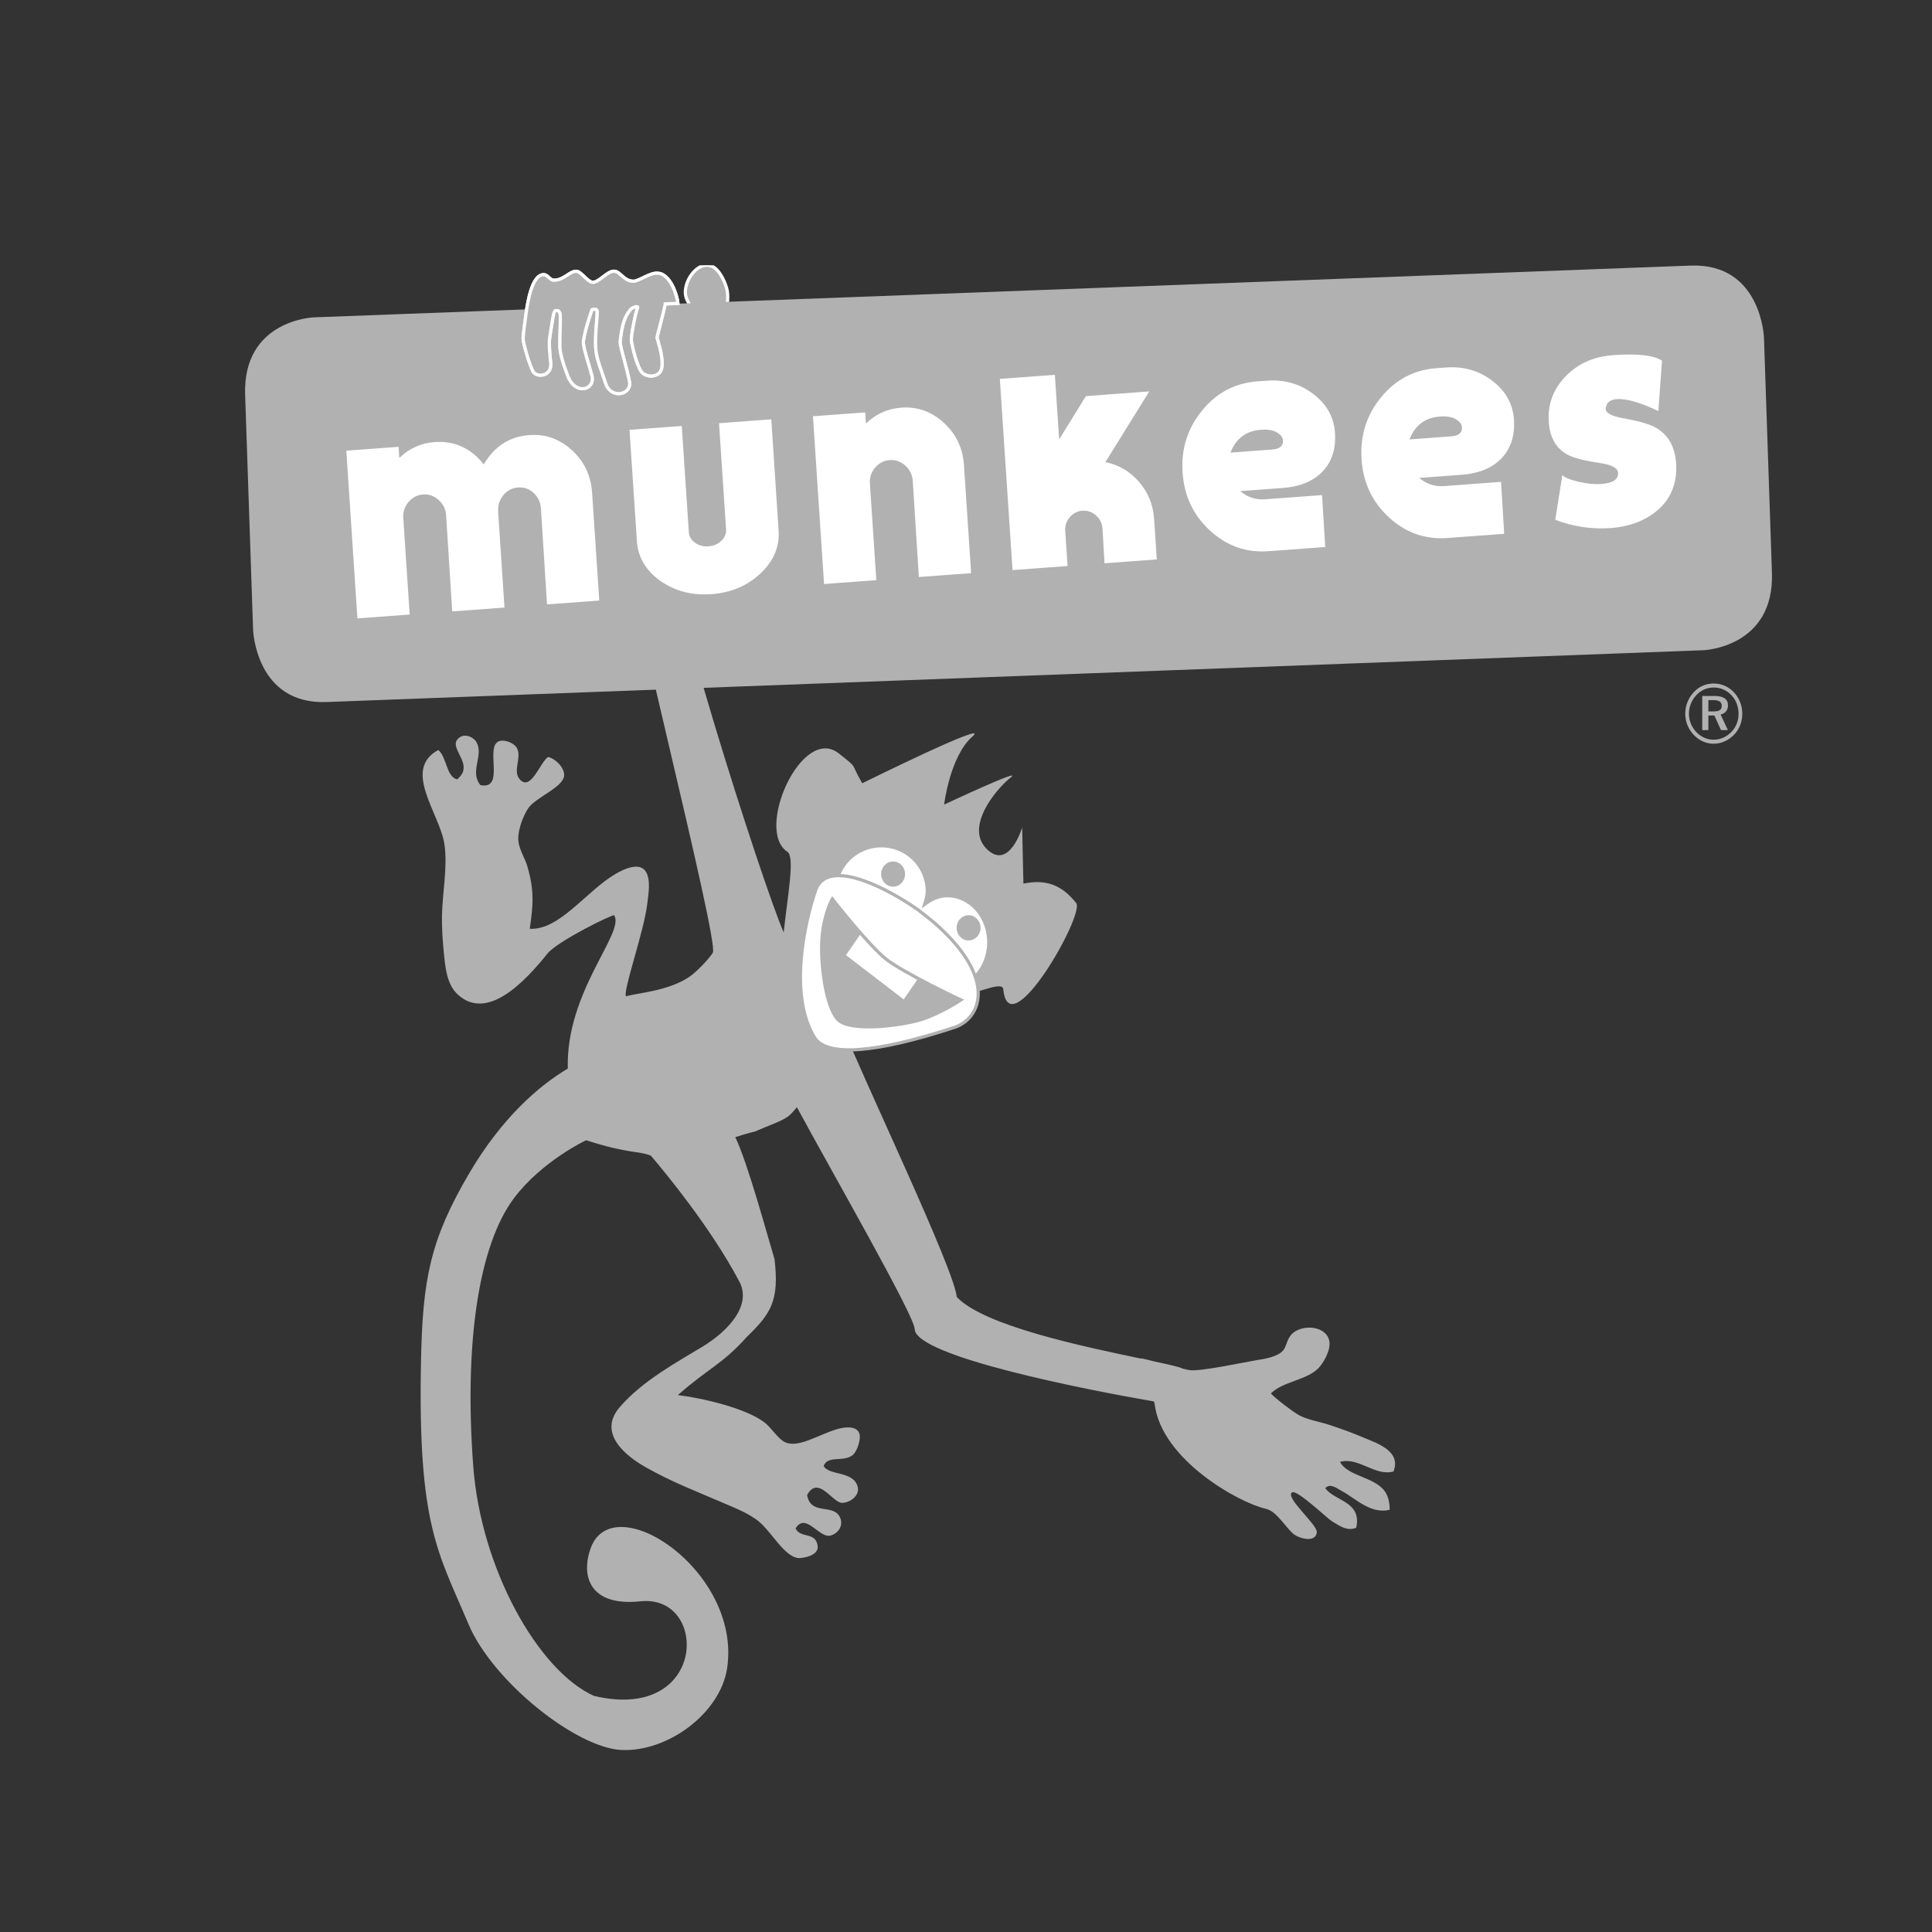
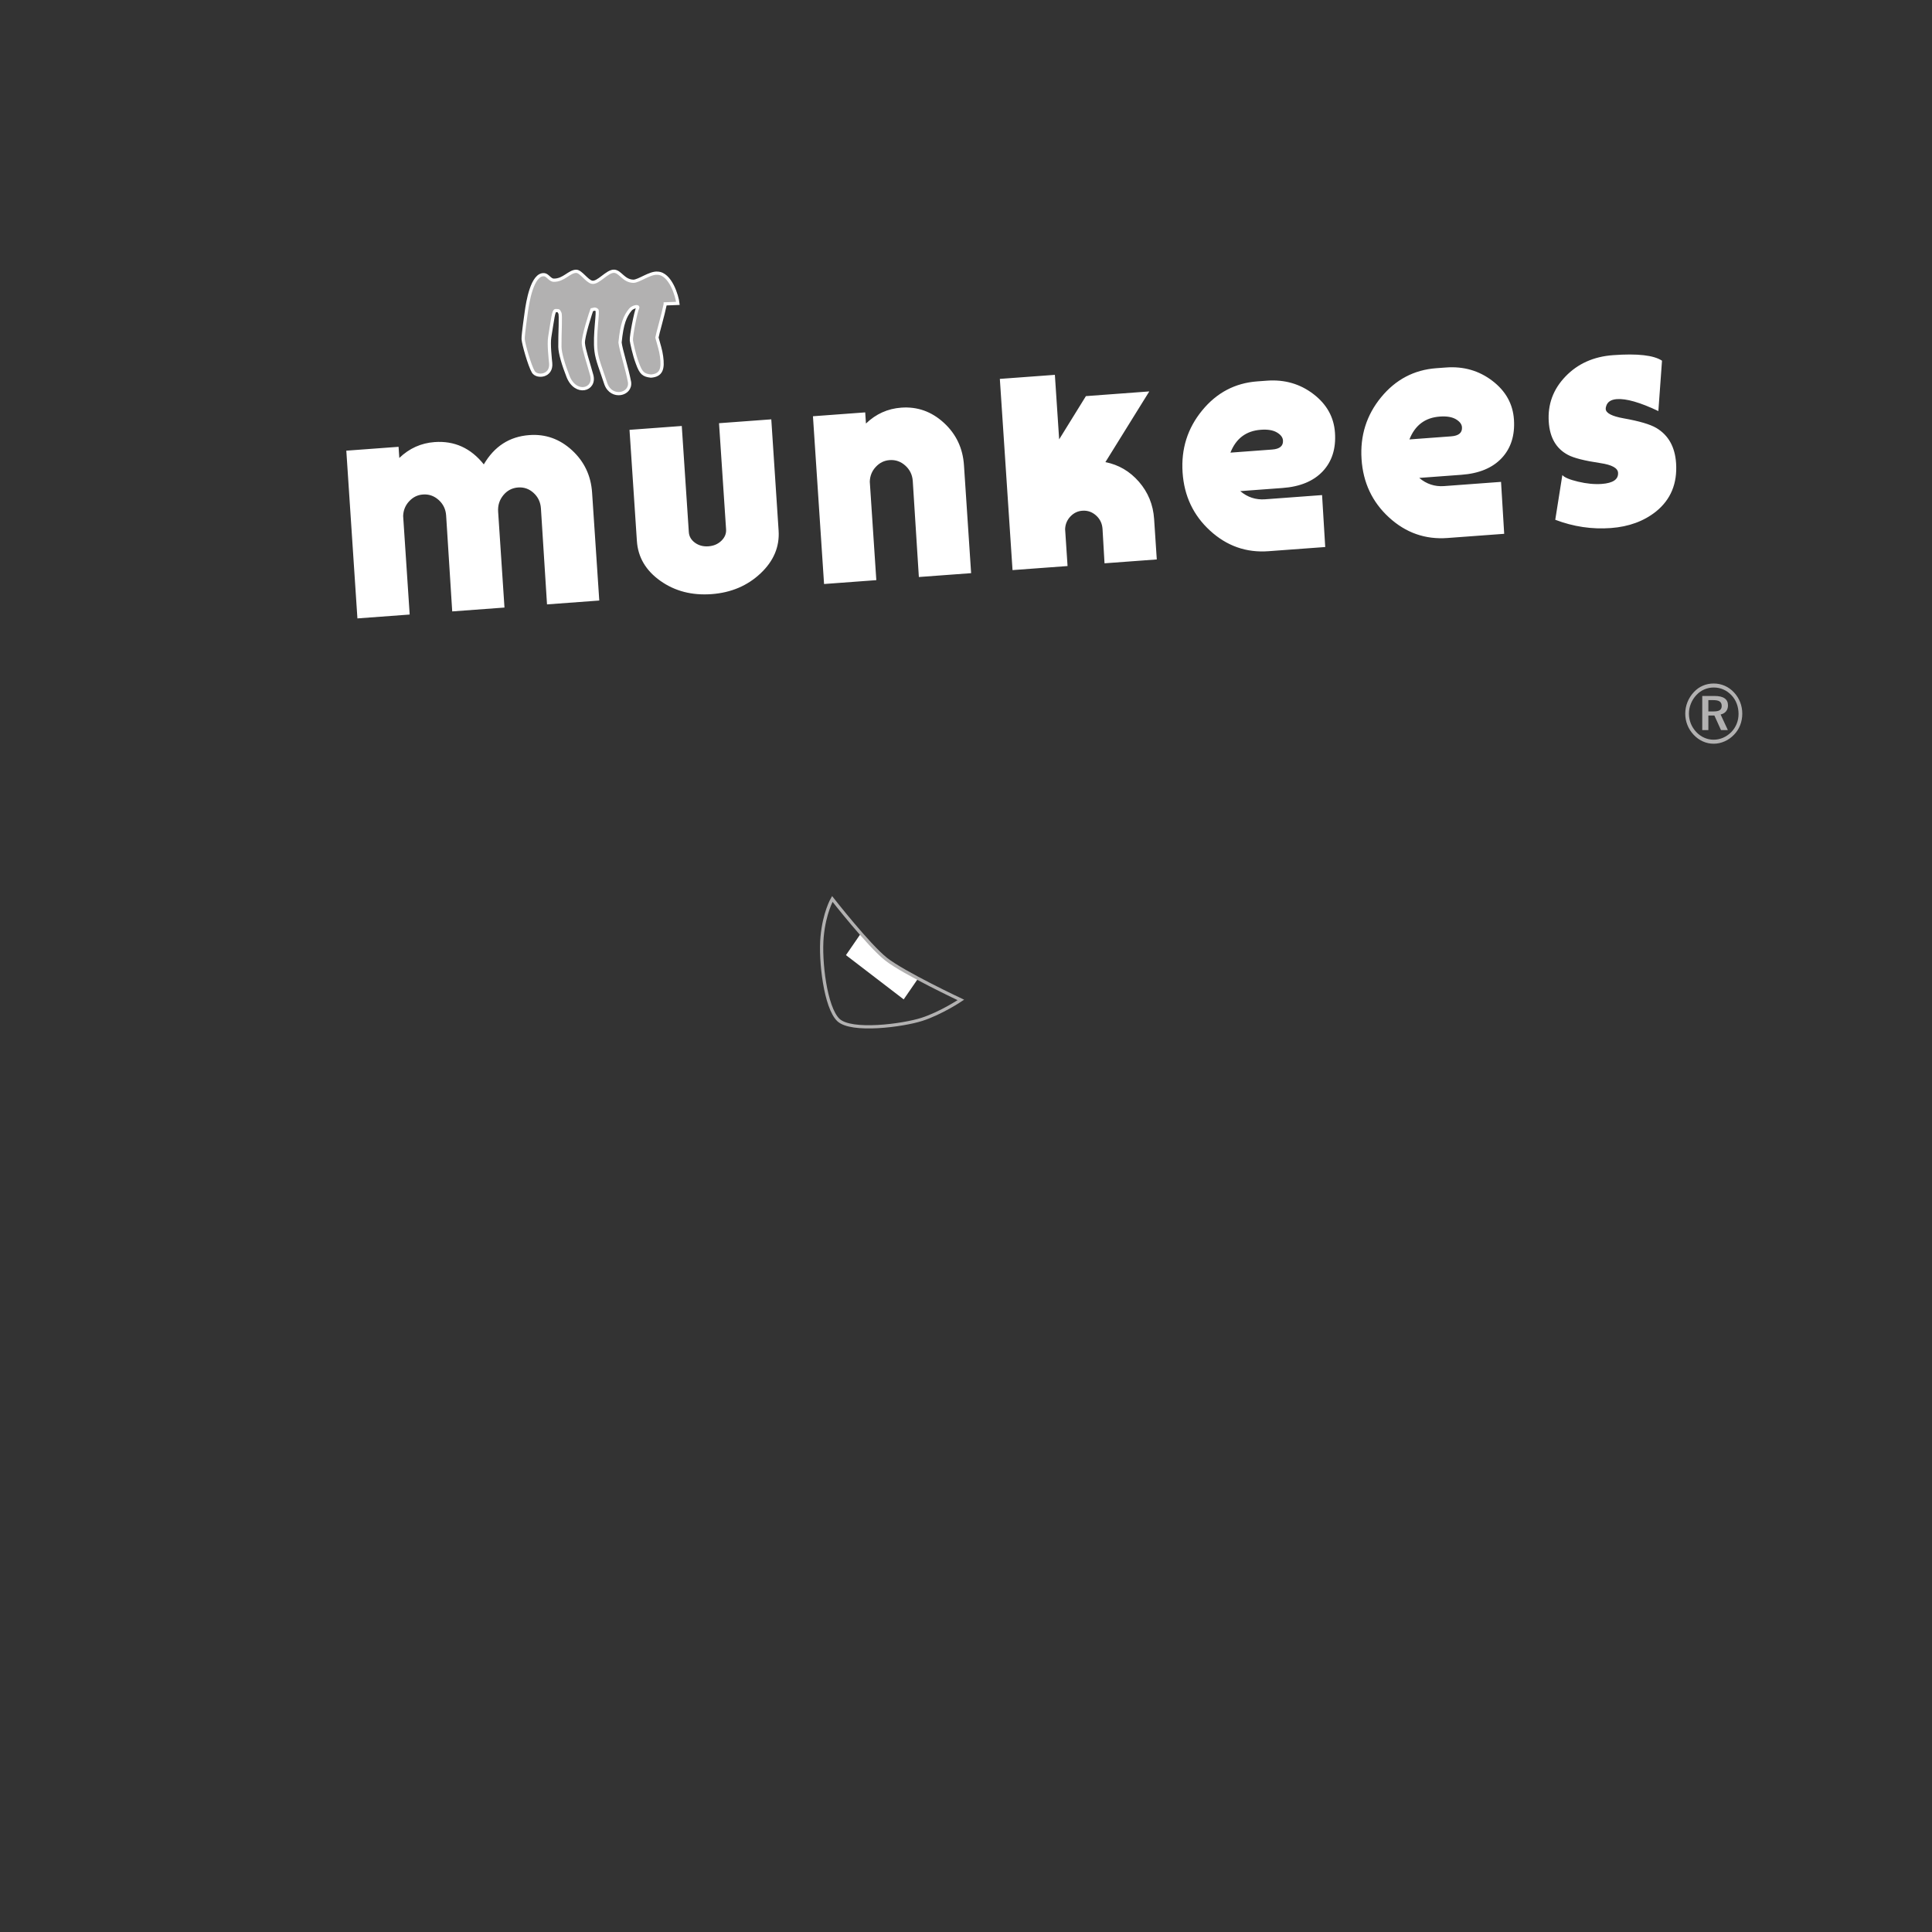
<svg xmlns="http://www.w3.org/2000/svg" xmlns:xlink="http://www.w3.org/1999/xlink" version="1.1" id="Warstwa_1" x="0px" y="0px" width="600px" height="600px" viewBox="0 0 600 600" style="enable-background:new 0 0 600 600;" xml:space="preserve">
  <rect x="0" y="0" width="600" height="600" fill="#333333" stroke="none" />
  <style type="text/css">
	.st0{clip-path:url(#SVGID_00000176724344013728472880000004942868089670329730_);fill:#B2B1B1;}
	
		.st1{clip-path:url(#SVGID_00000176724344013728472880000004942868089670329730_);fill:#B2B1B1;stroke:#FFFFFF;stroke-miterlimit:10;}
	
		.st2{clip-path:url(#SVGID_00000176724344013728472880000004942868089670329730_);fill:#FFFFFF;stroke:#B2B1B1;stroke-miterlimit:10;}
	.st3{clip-path:url(#SVGID_00000149350904720492749550000006690627024364394166_);fill:#FFFFFF;}
	.st4{clip-path:url(#SVGID_00000176755362698870822990000003244829382266021808_);fill:#FFFFFF;}
	
		.st5{clip-path:url(#SVGID_00000176755362698870822990000003244829382266021808_);fill:#B2B1B1;stroke:#FFFFFF;stroke-miterlimit:10;}
	.st6{clip-path:url(#SVGID_00000176755362698870822990000003244829382266021808_);fill:#B2B1B1;}
</style>
  <g>
    <defs>
-       <rect id="SVGID_1_" x="76.11" y="82.38" width="474.21" height="461.15" />
-     </defs>
+       </defs>
    <clipPath id="SVGID_00000152969355950760569820000008592367799207979689_">
      <use xlink:href="#SVGID_1_" style="overflow:visible;" />
    </clipPath>
    <path style="clip-path:url(#SVGID_00000152969355950760569820000008592367799207979689_);fill:#B2B1B1;" d="M130.75,422.52   c0.51-25.02,2.76-37.42,15.02-58.23c10.12-17.18,21.6-27.12,30.57-32.44c-0.71-23.88,17.9-42.29,14.39-47.58   c-0.12-0.57-17.57,7.98-20.7,11.87c-7.06,8.78-18.78,21.23-27.96,12.63c-3.41-3.2-3.81-8.7-4.25-13.03   c-0.39-3.9-0.62-7.77-0.56-11.36c0.13-7.17,1.82-15.38,0.74-22.29c-1.5-9.61-13.16-23.07-1.88-29.18c2.71,2.34,2.4,8.24,5.86,9.14   c1.5-1.34,2.15-2.46,1.99-4.15c-0.28-2.91-3.56-6.1-2.04-8.11c1.87-2.48,4.94-0.97,5.88,0.46c2.73,4.18-2.18,9.23,1.39,13.58   c7.62,1.49,1.65-11.05,5.36-13.43c1.61-1.03,4.94,0.16,5.92,1.84c1.71,2.93-1.37,7.07,0.89,9.73c3.47,4.08,6.43-5.44,8.85-6.87   c1.9,0.32,4.94,2.98,4.99,5.54c0.07,3.77-8.88,6.93-11.2,10.42c-1.68,2.54-3.62,7.64-2.9,10.92c0.57,2.63,2,4.81,2.61,6.88   c2.25,7.63,1.89,12.15,0.8,19.58c9.24,0.53,17.55-11.71,26.61-17.02c2.85-1.67,7.28-3.6,9.25-0.99c1.91,2.53,0.94,7.53,0.64,10.18   c-1.03,8.81-7.65,27.2-6.61,28.81c3.21-1.02,13.46-1.61,19.97-6.27c2.13-1.52,5.78-5.34,7-7.28   c2.08-3.34-29.24-125.06-27.25-127.75c5.35-7.23,11.57-41.49,16.2-69.9h9.01c-4.16,27.34-8.5,61.6-11.44,67.05   c-3.84,7.12,28.96,109.5,35.48,124.3c1.25-11.64,3.54-23.48,1.15-25.04c-10.21-6.66,4.51-39.61,15.98-30.54   c6.32,4.99,3.34,2.59,7.27,9.26c0,0,40.56-20.07,34.23-14.53c-7.01,6.14-8.81,21.16-8.81,21.16s24.94-11.72,20.7-8.44   c-4.23,3.28-14.47,15.26-7.49,22.19c6.99,6.93,11.03-6.64,11.03-6.64l0.39,17.42c6.85-1.39,11.84,0.27,16.39,6.05   c2.76,3.51-20.92,45.02-22.65,26.72c-0.4-4.29-21.68,8.68-50.28,10.77c6.98,17.62,35.03,76.07,35.84,84.84   c8.44,8.98,39.45,15.42,57.36,19.17l-0.04-0.13c1.15,0.25,2.56,0.61,4.06,0.99c4.18,0.89,7.51,1.64,8.58,2.12l0,0.06   c0.81,0.19,1.64,0.39,2.19,0.49c3.22,0.59,17.66-2.55,20.88-3.06c2.63-0.41,6.6-1.04,8.31-3.02c1.31-1.51,1.1-4.35,3.84-5.98   c3.71-2.21,9.88-1.16,10.55,3.2c0.43,2.79-1.95,6.81-3.46,8.32c-3.7,3.72-10.95,4.06-14.71,7.78c0.95,1.23,6.59,5.55,8.55,6.67   c2.66,1.52,6.29,2.03,9.42,3.05c3.7,1.2,7.6,2.63,11.06,4.11c3.88,1.65,11.56,4.1,9.03,10.42c-2.86,0.8-5.56-0.34-8.26-1.49   c-2.72-1.15-5.43-2.3-8.33-1.48c2.42,4.52,10.56,4.57,13.88,9.09c1.01,1.38,1.58,3.46,1.53,5.8c-6.07,1.39-10.6-3.63-15-5.93   c-1.32-0.69-3.51-2.52-4.99-0.79c2.97,4.07,11.4,4.07,9.61,12.27c-2.83,1.17-5.03-0.51-7.55-2.01c-1.44-0.86-10.88-9.96-12.38-8.95   c-2.32,1.55,7.96,10.04,7.69,12.39c-0.39,3.32-5.3,1.9-6.9,0.77c-2.51-1.76-5.4-7.29-8.87-8.06c-8.5-1.9-32.48-15.3-34.6-32.57   l-0.19-0.78c-20.62-3.56-73.9-13.93-74.33-22.45c0.12-3.88-25.85-49.06-36.57-68.93c-0.95,1.03-1.71,2.16-2.97,3.02   c-2.13,1.45-5.14,2.37-10.1,4.54c-2.26,0.53-4.19,1.13-6.08,1.74c3.82,7.73,10.17,31.26,12.2,37.9c1.52,12.88-1.13,16.9-8.59,24.11   c-7.63,8.54-11.61,9.47-21.45,18.09c7.2,0.85,21.17,3.99,27.02,8.57c1.94,1.52,3.78,4.51,5.76,5.77   c4.09,2.59,10.63-1.97,16.61-3.74c2.37-0.7,5.8-1.13,6.88,1.05c0.86,1.73-0.63,5.89-1.88,6.92c-2.94,2.41-7.76-0.01-9.1,3.43   c1.6,3.13,9.57,1.39,10.63,6.75c0.45,2.29-2.09,4.59-4.83,4.72c-1.11,0.05-2.43-1.15-3.82-2.36c-2.36-2.04-4.95-4.07-7.12-0.07   c1.17,6.63,8.42,2.35,10.32,7.17c0.96,2.42-0.67,4.75-3.04,5.41c-1.43,0.39-2.98-0.76-4.53-1.92c-2.24-1.68-4.47-3.36-6.33-0.3   c1.5,3.21,6.32,0.92,6.86,5.48c0.38,3.17-5.05,3.84-6,3.73c-4.3-0.45-8.18-7.9-12.12-11.23c-3.14-2.66-7.69-4.37-11.55-6.04   c-8.41-3.64-15.28-6.19-23.54-10.83c-3.57-2-16.07-9.57-8.36-18.64c7.11-8.36,18.2-14.26,26-19.03s15.4-12.88,11.09-20.39   c-8.69-16.41-22.74-33.43-27.31-38.8c-3.81-1.57-6.72-0.48-20.09-4.79c-0.08-0.03-13.82,6.53-22.41,17.96   c-11.07,14.74-15.51,45.32-12.67,83.25c2.39,31.96,20.22,63.55,37.47,71.34c18.82,4.49,27.76-4.83,28.75-14.15   c0.86-8.13-4.33-16.27-14.28-15.22c-16.04,1.7-18.5-8.09-15.48-16.47c6.94-19.29,46.79,6.87,42.41,37.1   c-2.06,14.19-18.56,26.24-32.86,25.54c-14.1-0.68-40.06-21.37-47.52-39.16C136.04,481.97,129.7,473.77,130.75,422.52" />
    <path style="clip-path:url(#SVGID_00000152969355950760569820000008592367799207979689_);fill:#B2B1B1;stroke:#FFFFFF;stroke-miterlimit:10;" d="   M212.86,90.23c-0.24,3.32,2.11,4.72,2.56,6.7c0.6,2.6-1.12,6.43-2.27,8.96c-0.74,1.64-2.65,6.42-4.63,10.95l15.29-10.35   c-0.22-5.14,2.86-11.1,2.06-16.06c-0.35-2.16-2.19-6.48-4.62-7.67C217.46,80.93,213.19,85.76,212.86,90.23" />
-     <path style="clip-path:url(#SVGID_00000152969355950760569820000008592367799207979689_);fill:#B2B1B1;" d="M97.37,98.56   c0,0-22.03,0.83-21.24,24.07l2.47,72.97c0,0,0.79,23.24,22.81,22.42l427.64-16.09c0,0,22.03-0.83,21.24-24.07l-2.47-72.97   c0,0-0.79-23.24-22.82-22.41L97.37,98.56z" />
-     <path style="clip-path:url(#SVGID_00000152969355950760569820000008592367799207979689_);fill:#FFFFFF;stroke:#B2B1B1;stroke-miterlimit:10;" d="   M307.08,292.62c0-7.98-5.78-14.45-12.91-14.45c-2.65,0-4.96,1.11-7.01,2.64c0.4-1.3,0.82-2.6,0.82-4.03   c0-7.8-6.38-14.12-14.26-14.12c-7.87,0-14.26,6.32-14.26,14.12c0,7.8,6.38,14.12,14.26,14.12c3.2,0,6.01-1.24,8.4-3.01   c-0.47,1.5-0.85,3.06-0.85,4.73c0,7.98,5.78,14.45,12.91,14.45C301.3,307.07,307.08,300.6,307.08,292.62" />
+     <path style="clip-path:url(#SVGID_00000152969355950760569820000008592367799207979689_);fill:#B2B1B1;" d="M97.37,98.56   c0,0-22.03,0.83-21.24,24.07l2.47,72.97c0,0,0.79,23.24,22.81,22.42l427.64-16.09c0,0,22.03-0.83,21.24-24.07c0,0-0.79-23.24-22.82-22.41L97.37,98.56z" />
    <path style="clip-path:url(#SVGID_00000152969355950760569820000008592367799207979689_);fill:#FFFFFF;stroke:#B2B1B1;stroke-miterlimit:10;" d="   M252.95,322.2c-8.13-13.27-3.06-35.76,0.35-45.71c3.3-9.64,19.86-2.24,31.75,6.01c0.49,0.35,4.46,3.51,4.92,3.91   c20.28,17.62,14.43,30.02,6.49,32.63C272.32,326.99,256.72,328.36,252.95,322.2" />
    <path style="clip-path:url(#SVGID_00000152969355950760569820000008592367799207979689_);fill:#B2B1B1;" d="M277.36,275.37   c2.05,0,3.72-1.76,3.72-3.92c0-2.17-1.67-3.92-3.72-3.92c-2.05,0-3.72,1.76-3.72,3.92C273.65,273.61,275.31,275.37,277.36,275.37" />
    <path style="clip-path:url(#SVGID_00000152969355950760569820000008592367799207979689_);fill:#B2B1B1;" d="M300.8,292.07   c2.05,0,3.72-1.76,3.72-3.92c0-2.17-1.66-3.92-3.72-3.92c-2.05,0-3.72,1.76-3.72,3.92C297.08,290.31,298.75,292.07,300.8,292.07" />
    <path style="clip-path:url(#SVGID_00000152969355950760569820000008592367799207979689_);fill:#B2B1B1;stroke:#FFFFFF;stroke-miterlimit:10;" d="   M206.56,94.38c-0.72,3.54-2.23,8.96-2.49,10.45c0.6,2.47,1.12,3.85,1.39,5.9c0.48,3.64,0.06,5.81-3.31,6.07   c-2.31-0.28-3.07-0.85-4.2-3.98c-1.02-2.62-1.82-6.57-1.87-7.09c-0.13-1.35,1.36-8.92,1.94-10.09c0.41-0.82-1.58-0.32-2.24,0.5   c-1.68,2.06-2.64,4.31-3.22,10.22c0.27,2.33,2.08,7.75,2.95,12.3c0.55,3.94-5.61,5.32-7.34,0.58c-1.49-4.58-2.71-7.34-3.06-10.19   c-0.62-5.07,0.84-12.54,0.22-12.84c-0.85-0.43-0.47-0.21-1.53-0.02c-0.2,0.5-2.82,8.41-2.63,10.42c0.21,2.2,1.34,5.28,2.6,9.88   c1.26,4.6-5,6.38-7.35,0.4c-1.42-3.61-2.5-7.19-2.53-9.19c-0.06-3.89,0.37-10.05-0.03-10.56c-0.4-0.52,0.03-0.72-1.3-0.7   c-0.66,0.01-0.88,2.44-1.83,8.27c-0.35,2.17,0.17,6.73,0.3,8.06c0.39,4.14-4.3,4.52-5.4,2.69c-1.15-1.92-3.05-8.67-3.15-10.15   c-0.02-0.77,0.12-2.27,0.98-8.46c0.42-3.03,1.81-11.81,5.54-11.55c1.1,0.08,1.77,1.68,2.99,1.71c3.11,0.07,4.84-2.78,7-2.76   c1.43,0.01,3.27,3.05,4.86,3.39c1.94,0.41,4.74-3.55,6.92-3.41c1.94,0.12,2.9,3.03,5.92,3.12c1.67,0.05,5.21-2.74,7.54-2.5   c4.13,0.12,6.22,7.38,6.33,9.4C210.24,94.31,206.72,94.38,206.56,94.38" />
    <path style="clip-path:url(#SVGID_00000152969355950760569820000008592367799207979689_);fill:#B2B1B1;" d="M255.31,290.94   c0.68-7.55,3.18-11.77,3.18-11.77s11.24,14.38,16.69,18.69c5.45,4.31,23.24,12.68,23.24,12.68s-6.11,4.08-12.11,6.03   c-5.89,1.9-21.99,4.05-25.97,0.16C256.35,312.84,254.63,298.49,255.31,290.94" />
  </g>
  <g>
    <defs>
      <path id="SVGID_00000120518869680060027810000010437689266086062255_" d="M255.31,290.94c-0.68,7.55,1.04,21.91,5.02,25.79    c3.99,3.88,20.09,1.73,25.97-0.16c6.01-1.94,12.11-6.03,12.11-6.03s-17.78-8.37-23.24-12.68c-5.45-4.31-16.69-18.69-16.69-18.69    S256,283.39,255.31,290.94" />
    </defs>
    <clipPath id="SVGID_00000003820661246151711430000016587974808863255200_">
      <use xlink:href="#SVGID_00000120518869680060027810000010437689266086062255_" style="overflow:visible;" />
    </clipPath>
    <polygon style="clip-path:url(#SVGID_00000003820661246151711430000016587974808863255200_);fill:#FFFFFF;" points="269.33,287.02    262.72,296.62 280.65,310.37 287.26,300.77  " />
    <use xlink:href="#SVGID_00000120518869680060027810000010437689266086062255_" style="overflow:visible;fill:none;stroke:#B2B1B1;stroke-miterlimit:10;" />
  </g>
  <g>
    <defs>
      <rect id="SVGID_00000078018371067417985430000001057420948609487793_" x="76.11" y="82.38" width="474.21" height="461.15" />
    </defs>
    <clipPath id="SVGID_00000140692768012240928000000007987312531027090343_">
      <use xlink:href="#SVGID_00000078018371067417985430000001057420948609487793_" style="overflow:visible;" />
    </clipPath>
    <path style="clip-path:url(#SVGID_00000140692768012240928000000007987312531027090343_);fill:#FFFFFF;" d="M514.41,132.92   c-1.92-1.14-5.32-2.14-10.17-3c-3.63-0.65-5.48-1.61-5.57-2.88c-0.02-0.24,0.02-0.52,0.12-0.83c0.37-1.37,1.48-2.12,3.32-2.26   c2.93-0.22,7.24,1.02,12.91,3.71l1.13-15.64c-2.54-1.7-7.61-2.28-15.2-1.72c-6.04,0.44-10.97,2.65-14.79,6.63   c-3.81,3.97-5.54,8.66-5.18,14.07c0.32,4.92,2.31,8.34,5.97,10.27c1.8,0.97,5.15,1.82,10.06,2.55c3.56,0.53,5.39,1.53,5.49,2.98   c0.14,2.07-1.55,3.23-5.06,3.49c-2.24,0.16-4.69-0.07-7.33-0.7c-2.65-0.63-4.28-1.31-4.91-2.06l-2.2,13.89   c5.64,2.15,11.39,3,17.26,2.57c5.58-0.41,10.27-2.13,14.06-5.16c4.55-3.69,6.62-8.69,6.2-15.01   C520.18,138.78,518.14,135.15,514.41,132.92 M437.71,136.47c1.73-4.4,4.87-6.77,9.42-7.1c2.13-0.16,3.8,0.12,5,0.82   c1.2,0.71,1.84,1.54,1.9,2.51c0.11,1.7-1.01,2.64-3.37,2.81L437.71,136.47z M463.48,118.28c-4.14-3.17-8.95-4.56-14.42-4.15   l-3.02,0.22c-6.9,0.51-12.62,3.53-17.14,9.04c-4.52,5.52-6.54,11.92-6.06,19.21c0.48,7.29,3.32,13.32,8.53,18.09   c5.2,4.77,11.26,6.9,18.16,6.39l17.61-1.3l-0.98-16.13l-17.69,1.31c-2.88,0.21-5.45-0.63-7.72-2.54l13.12-0.97   c5.46-0.4,9.63-2.13,12.49-5.18c2.86-3.05,4.13-7.03,3.81-11.95C469.85,125.47,467.63,121.45,463.48,118.28 M382.12,140.57   c1.73-4.4,4.87-6.76,9.42-7.1c2.13-0.16,3.8,0.11,5,0.82c1.2,0.7,1.84,1.54,1.9,2.51c0.11,1.7-1.01,2.64-3.37,2.81L382.12,140.57z    M407.89,122.38c-4.14-3.17-8.95-4.56-14.41-4.16l-3.02,0.22c-6.91,0.51-12.62,3.52-17.14,9.05c-4.52,5.52-6.54,11.92-6.06,19.21   c0.48,7.29,3.32,13.32,8.53,18.09c5.2,4.77,11.26,6.9,18.16,6.39l17.61-1.3l-0.98-16.13l-17.7,1.31c-2.88,0.21-5.45-0.63-7.71-2.54   l13.12-0.97c5.47-0.4,9.63-2.13,12.5-5.18c2.86-3.05,4.13-7.03,3.8-11.95C414.27,129.57,412.04,125.55,407.89,122.38    M337.24,123.02l-8.31,13.43l-1.33-20.04l-17.09,1.26l3.94,59.38l17.09-1.26l-0.76-11.48c0.07-1.53,0.62-2.83,1.65-3.92   c1.03-1.08,2.26-1.68,3.7-1.78c1.61-0.12,3.03,0.37,4.26,1.47c1.23,1.1,1.9,2.5,2.01,4.2l0.62,10.66l16.23-1.2l-0.83-12.57   c-0.3-4.43-1.87-8.28-4.71-11.55c-2.85-3.27-6.32-5.3-10.42-6.1l13.63-21.96L337.24,123.02z M299.37,144.48   c-0.35-5.28-2.43-9.68-6.25-13.18c-3.82-3.5-8.23-5.07-13.24-4.7c-4.2,0.31-7.85,1.95-10.95,4.93l-0.23-3.46l-16.23,1.2l3.45,52.1   l16.23-1.2l-2.03-30.6c0.06-1.77,0.67-3.3,1.87-4.58c1.19-1.28,2.61-1.98,4.28-2.1c1.84-0.14,3.47,0.43,4.88,1.7   c1.41,1.27,2.19,2.87,2.32,4.82l1.89,29.79l16.23-1.2L299.37,144.48z M239.53,130.23l-16.23,1.2l2.19,32.97   c0.09,1.33-0.4,2.51-1.46,3.54c-1.06,1.03-2.4,1.6-4.01,1.72c-1.61,0.12-3.01-0.25-4.19-1.11c-1.18-0.86-1.82-1.96-1.91-3.29   l-2.19-32.97l-16.23,1.2l2.29,34.52c0.34,5.04,2.76,9.16,7.28,12.37c4.52,3.21,9.83,4.58,15.93,4.13   c6.04-0.45,11.1-2.59,15.18-6.43c4.08-3.84,5.96-8.28,5.62-13.32L239.53,130.23z M183.88,153c-0.35-5.28-2.43-9.67-6.25-13.18   c-3.82-3.5-8.23-5.07-13.24-4.7c-6.16,0.45-10.87,3.49-14.14,9.1c-4.04-5.07-9.13-7.38-15.29-6.93c-4.2,0.31-7.85,1.95-10.95,4.93   l-0.23-3.46l-16.23,1.2l3.45,52.09l16.23-1.2l-2.03-30.6c0.06-1.77,0.68-3.3,1.87-4.58c1.19-1.28,2.61-1.98,4.28-2.1   c1.84-0.14,3.47,0.43,4.88,1.7c1.41,1.27,2.19,2.87,2.32,4.82l1.89,29.79l16.23-1.2l-1.97-29.78c-0.13-1.94,0.41-3.64,1.61-5.11   c1.2-1.46,2.73-2.26,4.57-2.4c1.84-0.14,3.46,0.43,4.84,1.7c1.39,1.27,2.14,2.88,2.27,4.82l1.89,29.79l16.23-1.2L183.88,153z" />
    <path style="clip-path:url(#SVGID_00000140692768012240928000000007987312531027090343_);fill:#B2B1B1;stroke:#FFFFFF;stroke-miterlimit:10;" d="   M205.46,110.73c0.48,3.65,0.06,5.81-3.31,6.07c-2.31-0.28-3.07-0.85-4.2-3.98c-1.02-2.62-1.82-6.57-1.87-7.08   c-0.13-1.35,1.36-8.92,1.94-10.09c0.41-0.82-1.58-0.32-2.24,0.49c-1.68,2.06-2.64,4.32-3.22,10.22c0.27,2.33,2.08,7.75,2.95,12.3   c0.55,3.94-5.61,5.32-7.34,0.59c-1.49-4.58-2.71-7.34-3.06-10.19c-0.62-5.07,0.84-12.54,0.22-12.84c-0.85-0.42-0.47-0.21-1.53-0.02   c-0.2,0.5-2.82,8.41-2.63,10.43c0.21,2.2,1.34,5.28,2.6,9.88c1.26,4.61-5,6.38-7.36,0.4c-1.42-3.61-2.5-7.2-2.53-9.19   c-0.06-3.89,0.37-10.05-0.03-10.57c-0.4-0.51,0.03-0.72-1.3-0.7c-0.66,0.01-0.88,2.44-1.83,8.27c-0.35,2.17,0.17,6.73,0.3,8.06   c0.39,4.14-4.3,4.53-5.4,2.69c-1.15-1.92-3.05-8.66-3.15-10.15c-0.02-0.77,0.12-2.27,0.98-8.46c0.42-3.03,1.81-11.81,5.53-11.55   c1.1,0.07,1.77,1.68,2.99,1.71c3.11,0.07,4.84-2.78,7-2.76c1.44,0.01,3.27,3.05,4.86,3.39c1.94,0.42,4.74-3.54,6.92-3.41   c1.94,0.12,2.9,3.02,5.92,3.11c1.67,0.05,5.21-2.74,7.54-2.5c3.99,0.12,6.08,7.07,6.32,9.37l-3.94,0.15v0.13   c-0.72,3.54-2.31,8.84-2.57,10.33C204.68,107.3,205.19,108.68,205.46,110.73" />
    <path style="clip-path:url(#SVGID_00000140692768012240928000000007987312531027090343_);fill:#B2B1B1;" d="M532.2,212.27   c1.21,0,2.36,0.24,3.44,0.71c1.08,0.48,2.04,1.16,2.88,2.07c0.82,0.88,1.46,1.89,1.9,3.02c0.44,1.13,0.66,2.32,0.66,3.55   c0,1.28-0.22,2.47-0.66,3.6c-0.44,1.12-1.08,2.11-1.92,2.97c-0.87,0.9-1.85,1.59-2.94,2.06c-1.09,0.48-2.21,0.72-3.36,0.72   c-1.18,0-2.3-0.24-3.37-0.72c-1.07-0.48-2.03-1.17-2.88-2.09c-0.84-0.9-1.48-1.9-1.92-3.02c-0.44-1.12-0.66-2.29-0.66-3.52   c0-1.23,0.23-2.43,0.69-3.58c0.46-1.15,1.13-2.19,1.99-3.11c0.81-0.87,1.73-1.53,2.78-1.98   C529.87,212.5,530.99,212.27,532.2,212.27 M539.92,221.71c0-1.13-0.19-2.19-0.56-3.18c-0.37-0.99-0.92-1.86-1.63-2.61   c-0.74-0.78-1.57-1.38-2.51-1.79c-0.93-0.41-1.93-0.62-2.99-0.62c-1.04,0-2.02,0.2-2.95,0.6c-0.92,0.4-1.73,0.97-2.42,1.71   c-0.76,0.8-1.34,1.7-1.74,2.71c-0.41,1.01-0.61,2.04-0.61,3.1c0,1.06,0.2,2.07,0.58,3.05c0.39,0.98,0.95,1.85,1.68,2.63   c0.72,0.78,1.55,1.37,2.49,1.79c0.94,0.42,1.9,0.62,2.89,0.62c1.04,0,2.03-0.2,2.97-0.61c0.94-0.41,1.79-1,2.56-1.77   c0.72-0.74,1.27-1.6,1.66-2.56C539.73,223.81,539.92,222.79,539.92,221.71 M532.44,216.14c1.4,0,2.45,0.24,3.15,0.73   c0.7,0.48,1.05,1.21,1.05,2.17c0,0.75-0.2,1.38-0.6,1.87c-0.4,0.5-0.97,0.82-1.69,0.98l2.25,4.84h-2.13l-2.05-4.52h-1.87v4.52h-1.9   v-10.59H532.44z M532.1,217.43h-1.55v3.51h1.6c0.91,0,1.56-0.13,1.95-0.4c0.39-0.27,0.59-0.7,0.59-1.29c0-0.64-0.21-1.11-0.62-1.39   C533.66,217.57,533.01,217.43,532.1,217.43" />
  </g>
  <g>
</g>
  <g>
</g>
  <g>
</g>
  <g>
</g>
  <g>
</g>
  <g>
</g>
</svg>